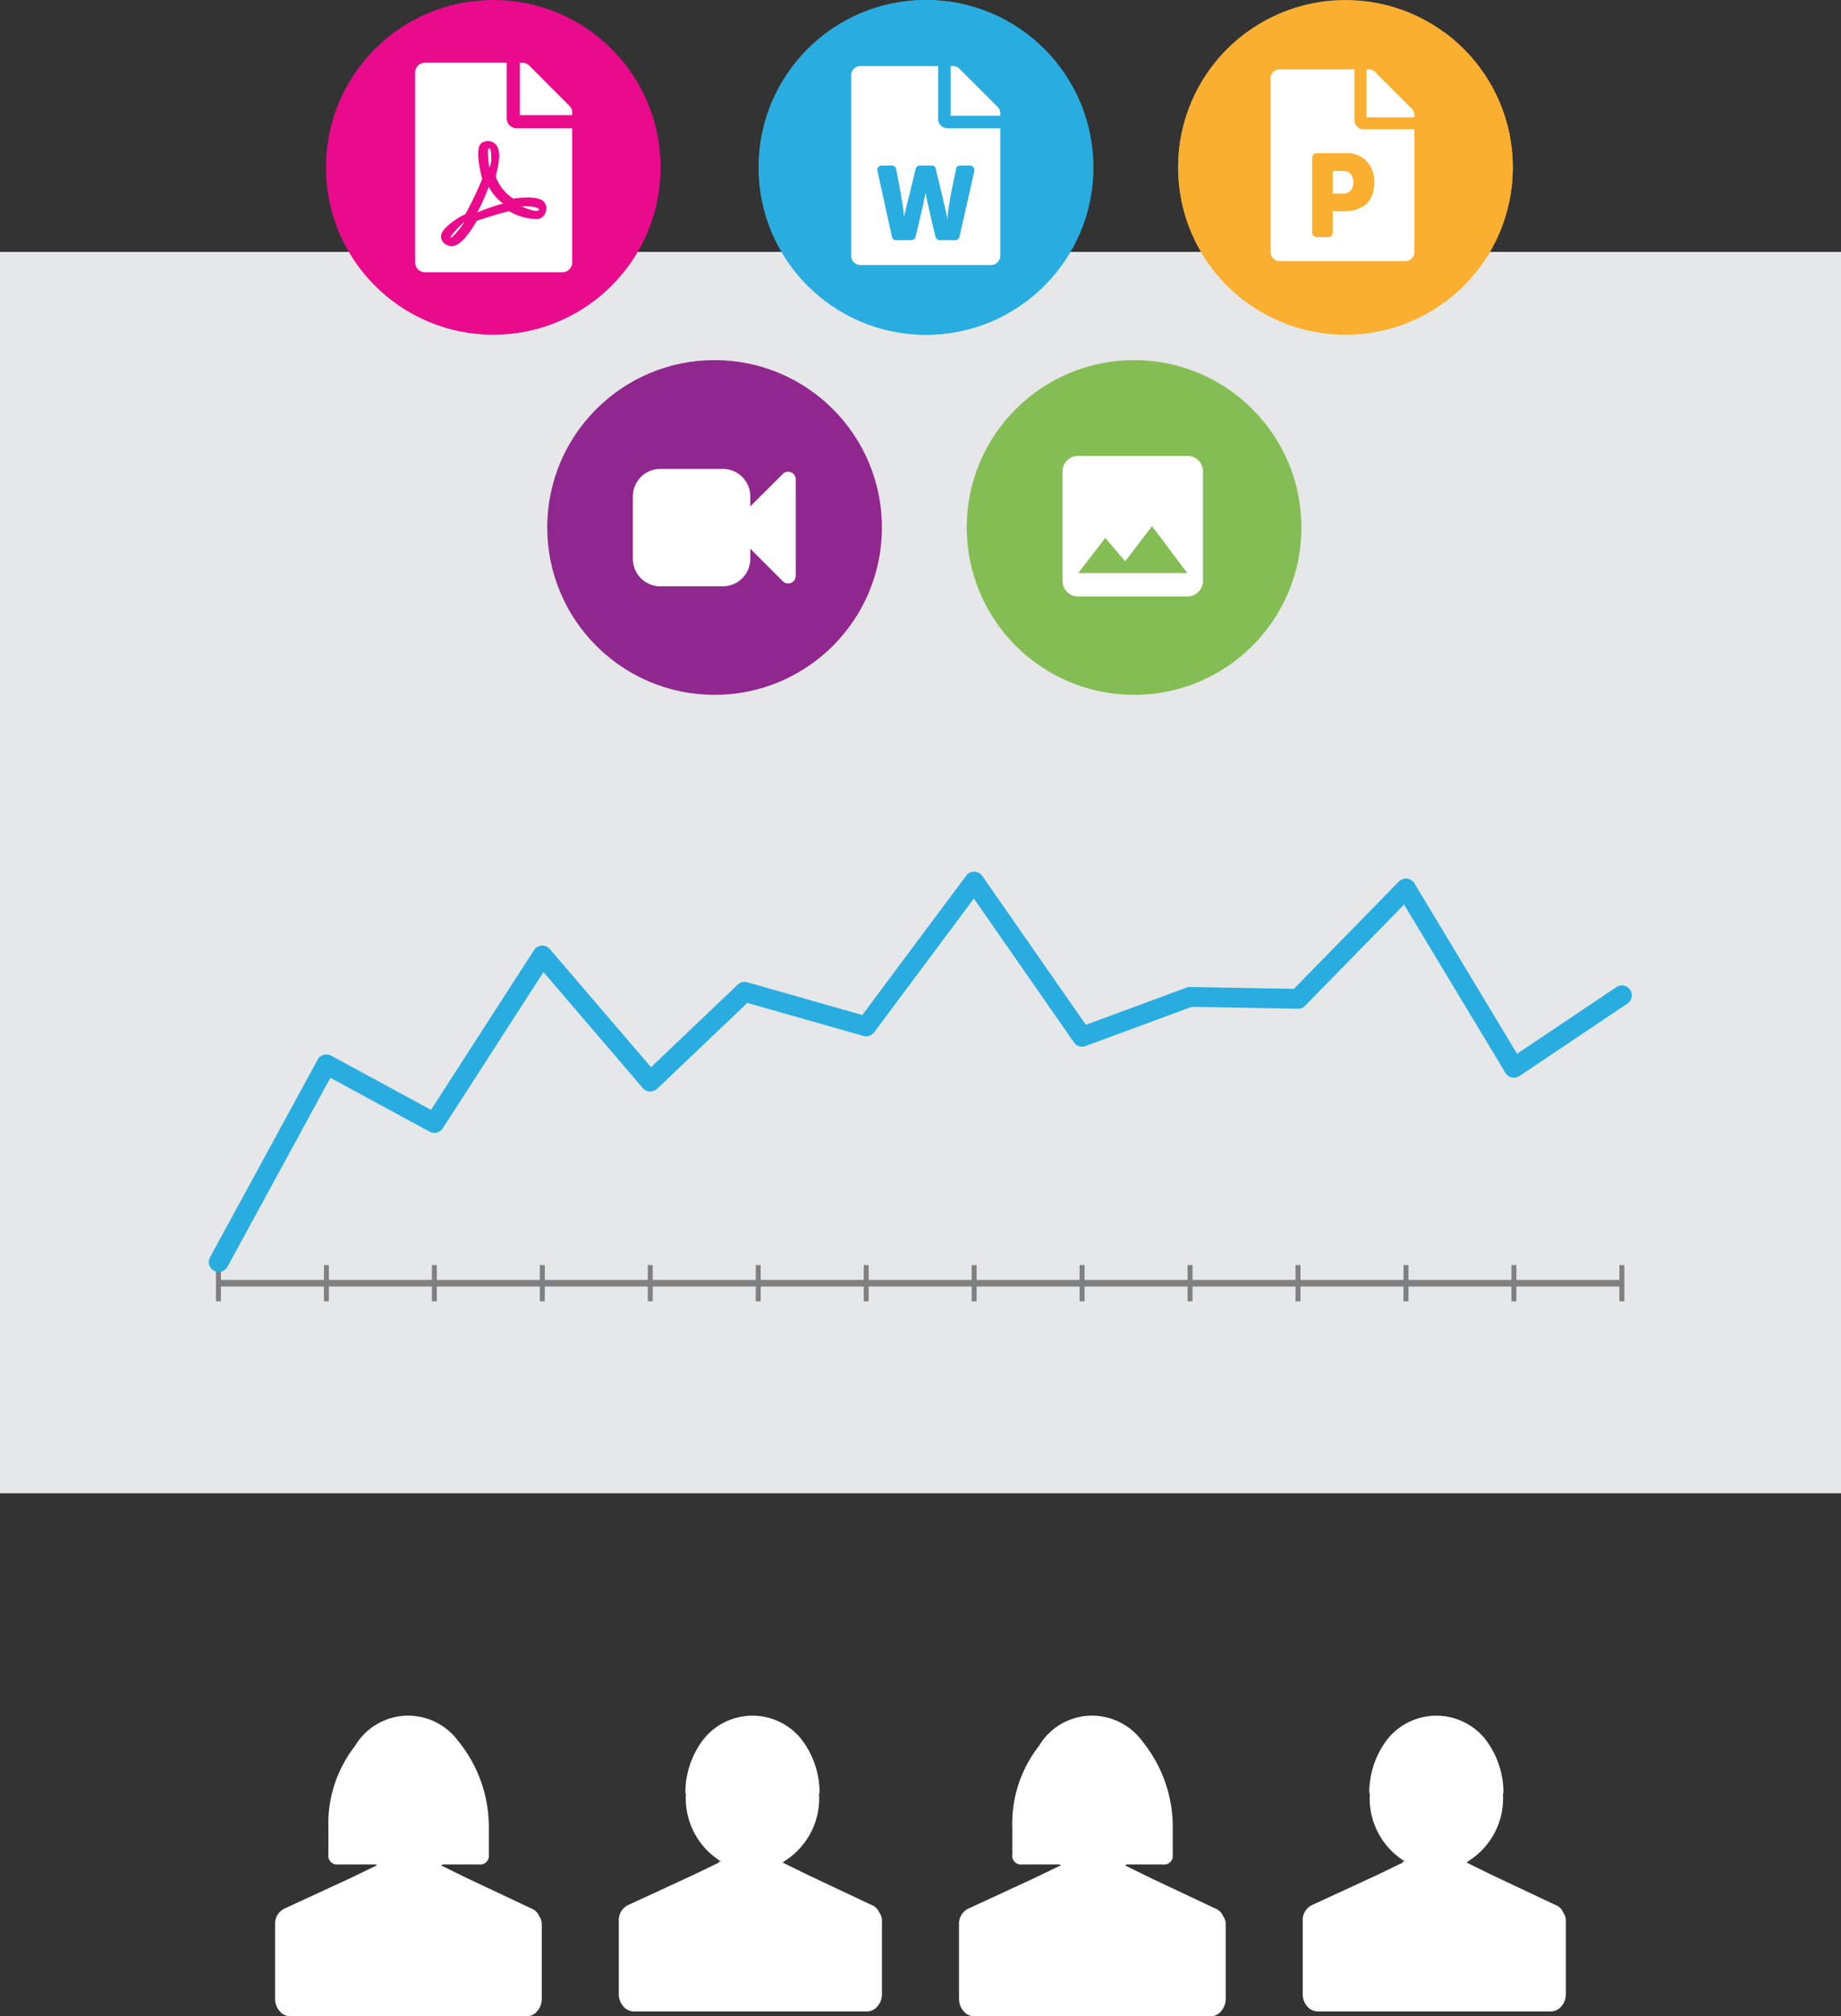
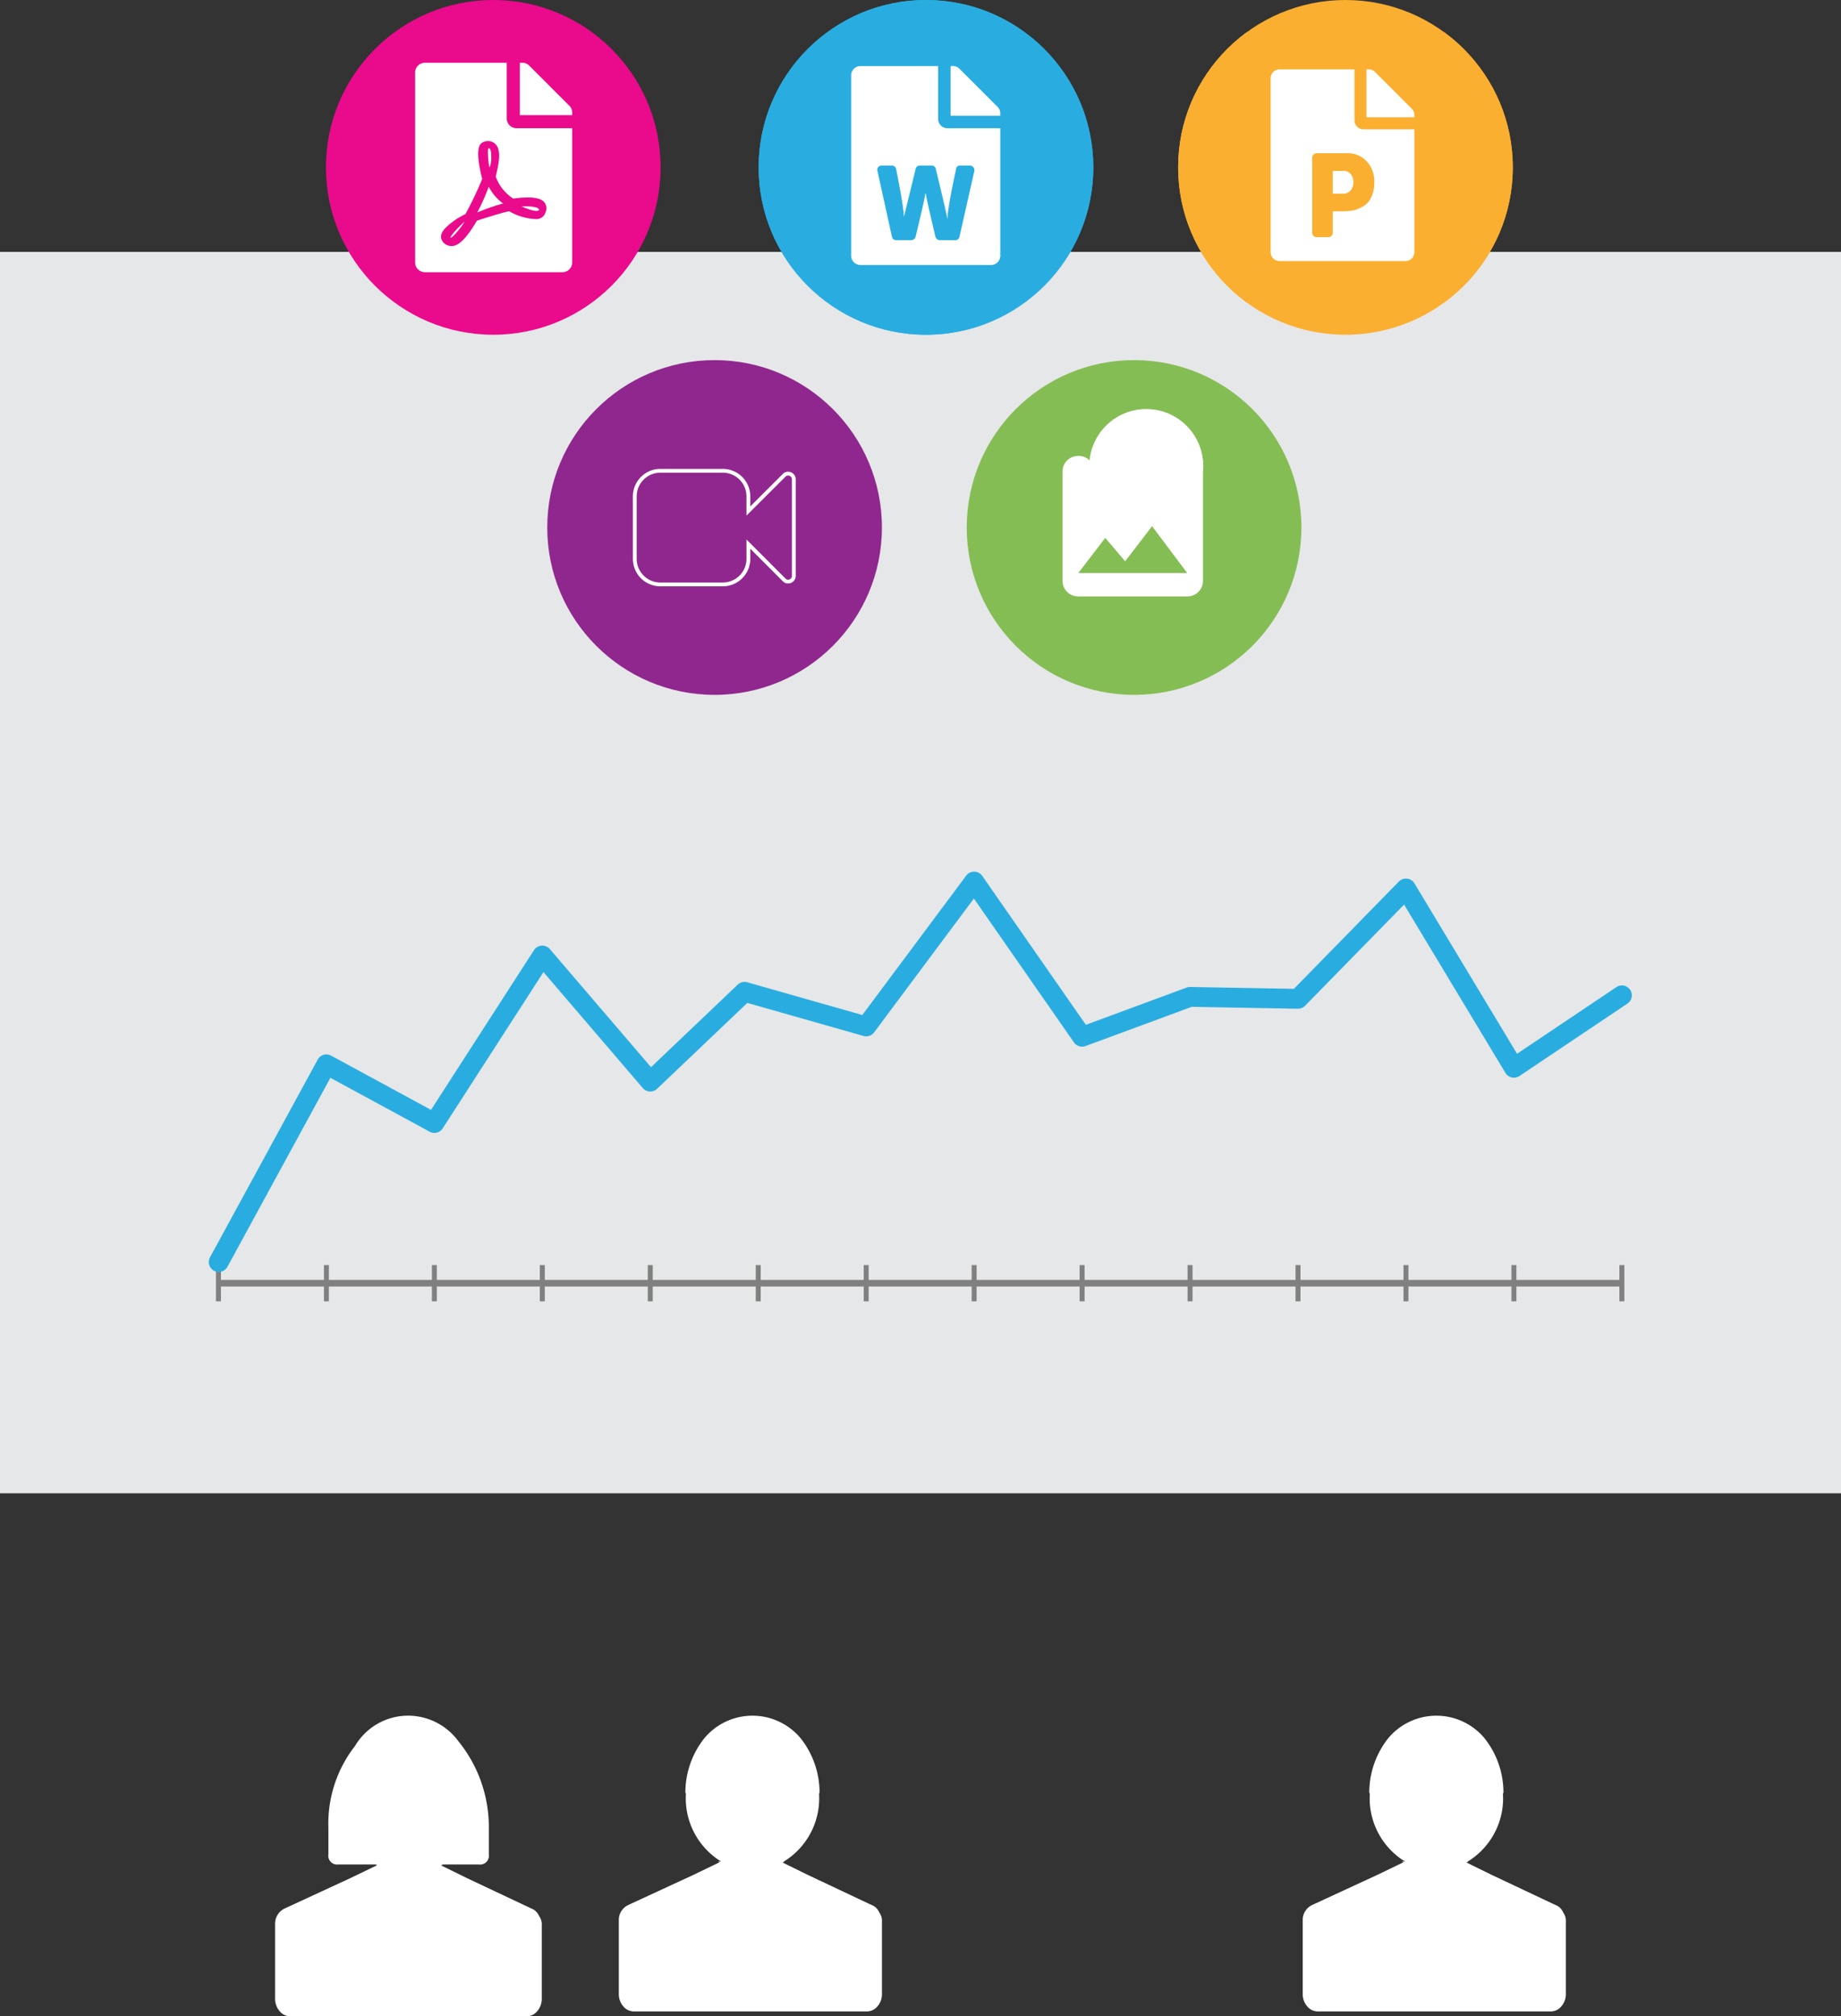
<svg xmlns="http://www.w3.org/2000/svg" width="557.358" height="610.299" viewBox="0 0 557.358 610.299">
  <rect x="0" y="0" width="557.358" height="610.299" fill="#333333" stroke="none" />
  <defs>
    <style>.a{fill:none;}.b{fill:#29ade0;}.c{fill:#ea0a8c;}.d{fill:#faaf31;}.e{fill:#e6e7e8;}.f{fill:gray;}.g{fill:#fff;}.h{clip-path:url(#a);}.i{fill:#90278e;}.j{fill:#85bd55;}.k{clip-path:url(#c);}.l{clip-path:url(#d);}.m{clip-path:url(#e);}</style>
    <clipPath id="a">
      <ellipse class="a" cx="50.659" cy="50.659" rx="50.659" ry="50.659" />
    </clipPath>
    <clipPath id="c">
      <ellipse class="b" cx="50.659" cy="50.659" rx="50.659" ry="50.659" />
    </clipPath>
    <clipPath id="d">
      <ellipse class="c" cx="50.659" cy="50.659" rx="50.659" ry="50.659" />
    </clipPath>
    <clipPath id="e">
      <ellipse class="d" cx="50.659" cy="50.659" rx="50.659" ry="50.659" />
    </clipPath>
  </defs>
  <g transform="translate(-261.322 -181)">
    <g transform="translate(261.322 257.24)">
      <rect class="e" width="557.358" height="375.747" transform="translate(0 0)" />
      <g transform="translate(66.135 190.594)">
        <path class="f" d="M424.771,1H0V-1H424.771Z" transform="translate(0.318 121.563)" />
        <path class="f" d="M.75,10.959H-.75V0H.75Z" transform="translate(32.683 116.083)" />
        <path class="f" d="M.75,10.959H-.75V0H.75Z" transform="translate(65.367 116.083)" />
        <path class="f" d="M.75,10.959H-.75V0H.75Z" transform="translate(98.05 116.083)" />
        <path class="f" d="M.75,10.959H-.75V0H.75Z" transform="translate(130.734 116.083)" />
        <path class="f" d="M.75,10.959H-.75V0H.75Z" transform="translate(163.417 116.083)" />
        <path class="f" d="M.75,10.959H-.75V0H.75Z" transform="translate(196.1 116.083)" />
        <path class="f" d="M.75,10.959H-.75V0H.75Z" transform="translate(228.784 116.083)" />
        <path class="f" d="M.75,10.959H-.75V0H.75Z" transform="translate(261.467 116.083)" />
        <path class="f" d="M.75,10.959H-.75V0H.75Z" transform="translate(294.151 116.083)" />
        <path class="f" d="M.75,10.959H-.75V0H.75Z" transform="translate(326.834 116.083)" />
        <path class="f" d="M.75,10.959H-.75V0H.75Z" transform="translate(359.517 116.083)" />
        <path class="f" d="M.75,10.959H-.75V0H.75Z" transform="translate(392.201 116.083)" />
        <path class="f" d="M.75,10.959H-.75V0H.75Z" transform="translate(424.884 116.083)" />
        <path class="f" d="M.75,10.959H-.75V0H.75Z" transform="translate(0 116.083)" />
        <path class="b" d="M1307.82,691.414a3,3,0,0,1-2.632-4.436l32.6-59.835a3,3,0,0,1,4.066-1.2l30.239,16.416,31.176-48.344a3,3,0,0,1,4.8-.326l30.626,35.755,26.254-24.993a3,3,0,0,1,2.889-.713l34.833,9.907,31.447-42.179a3,3,0,0,1,4.868.08l31.358,45.064,30.507-11.262a3.023,3.023,0,0,1,1.093-.185l31.39.562,31.779-32.475a3,3,0,0,1,4.714.551l31.059,51.576,30.067-20.164a3,3,0,1,1,3.342,4.983l-32.683,21.919a3,3,0,0,1-4.241-.944l-30.682-50.952-29.97,30.627a3,3,0,0,1-2.2.9l-32.12-.575-32.154,11.871a3,3,0,0,1-3.5-1.1l-30.3-43.55-30.194,40.5a3,3,0,0,1-3.226,1.092l-35.175-10-27.3,25.992a3,3,0,0,1-4.347-.221l-30.065-35.1-30.5,47.3a3,3,0,0,1-3.953,1.011l-30.051-16.314-31.169,57.2A3,3,0,0,1,1307.82,691.414Z" transform="translate(-1307.741 -573.261)" />
      </g>
      <g transform="translate(83.282 443.05)">
        <path class="g" d="M1325.276,853.562a4.209,4.209,0,0,1-3.286-1.574,5.724,5.724,0,0,1-1.368-3.9V825.24a5.085,5.085,0,0,1,3.025-4.379l19.838-9.168,7.942-3.834c0-.182-.272-.272-.822-.272h-10.823a2.647,2.647,0,0,1-3.025-3.025v-8.078a38.122,38.122,0,0,1,8.066-24.762,18.7,18.7,0,0,1,16.148-9.168,18.93,18.93,0,0,1,15.187,7.8,41.14,41.14,0,0,1,9.17,26.135v8.078a2.647,2.647,0,0,1-3.025,3.025h-10.777c-.185,0-.272.045-.272.136a1.042,1.042,0,0,1-.409.136l7.8,3.834,19.43,9.166a4.158,4.158,0,0,1,2.462,2.326,4.32,4.32,0,0,1,.82,2.874v22.028a5.722,5.722,0,0,1-1.368,3.9,4.213,4.213,0,0,1-3.282,1.574h-71.429Z" transform="translate(-1320.619 -762.555)" />
        <path class="g" d="M1477.486,822.11a4.079,4.079,0,0,0-2.427-2.3l-19.174-9.046-7.7-3.781a1.1,1.1,0,0,0,.406-.136c0-.091.091-.136.268-.136h-.268a22.423,22.423,0,0,0,10.664-20.705h.163a26.478,26.478,0,0,0-5.779-16.676,18.977,18.977,0,0,0-29.058,0,26.471,26.471,0,0,0-5.783,16.676h.175a22.419,22.419,0,0,0,10.664,20.705h-1.418c.54,0,.808.087.808.272l-7.835,3.782-19.577,9.046a5.015,5.015,0,0,0-2.969,4.322v22.546a5.641,5.641,0,0,0,1.35,3.846,4.157,4.157,0,0,0,3.245,1.55h70.479a4.163,4.163,0,0,0,3.241-1.55,5.64,5.64,0,0,0,1.35-3.846V824.928A4.272,4.272,0,0,0,1477.486,822.11Z" transform="translate(-1294.583 -762.552)" />
-         <path class="g" d="M1480.529,853.562a4.207,4.207,0,0,1-3.286-1.574,5.719,5.719,0,0,1-1.37-3.9V825.24a5.087,5.087,0,0,1,3.026-4.379l19.838-9.168,7.941-3.834c0-.182-.272-.272-.82-.272h-10.823a2.647,2.647,0,0,1-3.026-3.025v-8.078a38.131,38.131,0,0,1,8.068-24.762,18.693,18.693,0,0,1,16.147-9.168,18.935,18.935,0,0,1,15.188,7.8,41.139,41.139,0,0,1,9.17,26.135v8.078a2.647,2.647,0,0,1-3.025,3.025h-10.779c-.185,0-.272.045-.272.136a1.033,1.033,0,0,1-.408.136l7.8,3.834,19.43,9.166a4.165,4.165,0,0,1,2.462,2.326,4.335,4.335,0,0,1,.82,2.874v22.028a5.73,5.73,0,0,1-1.37,3.9,4.209,4.209,0,0,1-3.282,1.574h-71.427Z" transform="translate(-1268.816 -762.555)" />
        <path class="g" d="M1632.738,822.11a4.077,4.077,0,0,0-2.428-2.3l-19.173-9.046-7.7-3.781a1.083,1.083,0,0,0,.4-.136c0-.091.091-.136.268-.136h-.268a22.421,22.421,0,0,0,10.664-20.705h.163a26.469,26.469,0,0,0-5.778-16.676,18.983,18.983,0,0,0-29.06,0,26.471,26.471,0,0,0-5.781,16.676h.173a22.418,22.418,0,0,0,10.664,20.705h-1.418c.542,0,.81.087.81.272l-7.835,3.782-19.578,9.046a5.02,5.02,0,0,0-2.969,4.322v22.546a5.636,5.636,0,0,0,1.351,3.846,4.153,4.153,0,0,0,3.244,1.55h70.479a4.161,4.161,0,0,0,3.241-1.55,5.649,5.649,0,0,0,1.351-3.846V824.928A4.273,4.273,0,0,0,1632.738,822.11Z" transform="translate(-1242.78 -762.552)" />
      </g>
    </g>
    <g transform="translate(360.014 180.701)">
      <g transform="translate(66.873 108.984)">
        <g transform="translate(0.113 0.314)">
          <g class="h">
            <rect class="i" width="145.163" height="147.589" transform="translate(-21.923 -23.136)" />
          </g>
        </g>
-         <path class="g" d="M3849.962,464.174a1.737,1.737,0,0,1-1.048,1.585,1.963,1.963,0,0,1-.67.135,1.606,1.606,0,0,1-1.21-.51l-10.828-10.828v4.461a7.739,7.739,0,0,1-7.737,7.738h-18.915a7.74,7.74,0,0,1-7.739-7.738V440.1a7.74,7.74,0,0,1,7.739-7.738h18.915a7.739,7.739,0,0,1,7.737,7.738v4.433l10.828-10.8a1.605,1.605,0,0,1,1.21-.51,1.988,1.988,0,0,1,.67.134,1.738,1.738,0,0,1,1.048,1.585Z" transform="translate(-3775.201 -398.548)" />
        <path class="g" d="M3828.469,467.33h-18.915a8.324,8.324,0,0,1-8.315-8.315V440.1a8.324,8.324,0,0,1,8.315-8.314h18.915a8.323,8.323,0,0,1,8.314,8.314v3.044l9.836-9.813a2.193,2.193,0,0,1,1.625-.686,2.561,2.561,0,0,1,.873.171l.026.01a2.306,2.306,0,0,1,1.4,2.114v29.233a2.3,2.3,0,0,1-1.4,2.114l-.023.01a2.536,2.536,0,0,1-.876.172,2.194,2.194,0,0,1-1.625-.686l-9.836-9.837v3.069A8.324,8.324,0,0,1,3828.469,467.33Zm-18.915-34.392a7.17,7.17,0,0,0-7.162,7.162v18.915a7.17,7.17,0,0,0,7.162,7.162h18.915a7.17,7.17,0,0,0,7.161-7.162v-5.852l11.827,11.828a1.025,1.025,0,0,0,.787.325,1.392,1.392,0,0,0,.453-.092,1.168,1.168,0,0,0,.689-1.051V434.941a1.169,1.169,0,0,0-.688-1.05,1.419,1.419,0,0,0-.454-.092,1.025,1.025,0,0,0-.787.325l-.016.017-11.811,11.782V440.1a7.169,7.169,0,0,0-7.161-7.162Z" transform="translate(-3775.201 -398.548)" />
      </g>
      <g transform="translate(193.725 108.984)">
        <g transform="translate(0.261 0.314)">
          <g class="h">
            <rect class="j" width="145.163" height="169.129" transform="translate(-21.923 -33.906)" />
            <path class="j" d="M988.861,2047.7v5.389h-9.428a1.259,1.259,0,0,1-1.027-.508,1.815,1.815,0,0,1-.409-1.172v-6.989a1.61,1.61,0,0,1,.931-1.638l6.325-2.89,2.445-1.172a8.287,8.287,0,0,1-.835-12.846,5.769,5.769,0,0,1,3.919-1.523,5.67,5.67,0,0,1,3.881,1.5,7.7,7.7,0,0,1,2.308,4.042,9.122,9.122,0,0,1,.234,2.4,8.52,8.52,0,0,1-3.3,6.306l2.523,1.25,6.17,2.888a1.615,1.615,0,0,1,.854,1.641v6.989a1.79,1.79,0,0,1-.408,1.19,1.317,1.317,0,0,1-1.066.488h-9.392V2047.5l-1.513-2.616v-.078l-.35-.116-.27.116-1.592,2.694h.079Zm2.173-3.982,1.514-2.694v-.157a.276.276,0,0,0-.311-.312h-3.065c-.18,0-.271.105-.271.312v.08l.076.078,1.436,2.694h.078a.333.333,0,0,0,.542,0" transform="translate(-940.066 -1988.057)" />
            <rect class="a" width="145.163" height="81.776" transform="translate(-21.923 9.771)" />
          </g>
        </g>
-         <path class="g" d="M3761.395,448.782V481.74a4.708,4.708,0,0,1-4.781,4.78h-32.958a4.706,4.706,0,0,1-4.781-4.78V448.782a4.706,4.706,0,0,1,4.781-4.78h32.958a4.671,4.671,0,0,1,3.4,1.35A4.6,4.6,0,0,1,3761.395,448.782Zm-23.565,27.108-6.019-7.086-8.154,10.63h32.958l-10.629-14.172Z" transform="translate(-3689.615 -414.687)" />
+         <path class="g" d="M3761.395,448.782V481.74a4.708,4.708,0,0,1-4.781,4.78h-32.958a4.706,4.706,0,0,1-4.781-4.78V448.782a4.706,4.706,0,0,1,4.781-4.78a4.671,4.671,0,0,1,3.4,1.35A4.6,4.6,0,0,1,3761.395,448.782Zm-23.565,27.108-6.019-7.086-8.154,10.63h32.958l-10.629-14.172Z" transform="translate(-3689.615 -414.687)" />
      </g>
      <g transform="translate(0.001 0)">
        <g transform="translate(131.267)">
          <g transform="translate(-0.282 0.299)">
            <ellipse class="b" cx="50.659" cy="50.659" rx="50.659" ry="50.659" />
            <g class="k">
              <rect class="b" width="145.479" height="139.059" transform="translate(-21.483 -18.871)" />
              <rect class="a" width="145.479" height="81.776" transform="translate(-22.081 9.771)" />
            </g>
          </g>
          <path class="g" d="M1249.792,1924.419v.7h-15.053v-15.053h.7a2.724,2.724,0,0,1,2,.825l11.526,11.523A2.732,2.732,0,0,1,1249.792,1924.419Zm-12.111,15.757a1.164,1.164,0,0,0-1.295,1.176q-2.589,11.877-2.587,15.171-.238-1.765-3.53-15.288a1.208,1.208,0,0,0-1.291-1.059h-3.412a1.279,1.279,0,0,0-1.41,1.059q-3.293,13.524-3.527,14.465-.12-3.177-2.353-14.348a1.309,1.309,0,0,0-1.41-1.176h-2.941a1.351,1.351,0,0,0-1.119.529,1.262,1.262,0,0,0-.176,1.237l4.353,19.757a1.276,1.276,0,0,0,1.41,1.057h4.35a1.382,1.382,0,0,0,1.412-1.057q2.823-11.643,2.94-13.055h.119q.47,2.706,2.94,13.055a1.379,1.379,0,0,0,1.41,1.057h4.468a1.278,1.278,0,0,0,1.412-1.057l4.468-19.757a1.366,1.366,0,0,0-.057-.882,1.416,1.416,0,0,0-1.352-.884Zm-6.7-14.112a2.811,2.811,0,0,0,2.823,2.823h15.993v38.571a2.808,2.808,0,0,1-2.822,2.823h-39.513a2.809,2.809,0,0,1-2.823-2.823v-54.564a2.814,2.814,0,0,1,2.823-2.823h23.519Z" transform="translate(-1176.916 -1889.773)" />
        </g>
        <g transform="translate(-0.015 0.299)">
          <g class="l">
            <rect class="c" width="145.479" height="146.952" transform="translate(-22.081 -22.817)" />
          </g>
        </g>
        <path class="g" d="M1178.025,1937.384q-.745.864-5.326-1.115Q1178.025,1936.146,1178.025,1937.384Zm9.161-31.576a2.859,2.859,0,0,1,.866,2.1v.745H1172.2v-15.85h.745a2.869,2.869,0,0,1,2.106.866Zm-16.965,28.107a13.182,13.182,0,0,1-5.323-6.686q1.486-5.821.866-7.925a3.328,3.328,0,0,0-1.673-2.416,3.163,3.163,0,0,0-2.663-.185,2.276,2.276,0,0,0-1.608,1.733q-.744,2.722.991,9.533a111.772,111.772,0,0,1-5.077,10.649,21.621,21.621,0,0,0-5.944,4.087q-2.354,2.354-.866,4.335a3.3,3.3,0,0,0,2.724,1.239q3.1,0,7.555-7.679,7.675-2.477,9.782-2.848a17.4,17.4,0,0,0,7.925,2.354,2.862,2.862,0,0,0,3.1-2.106,2.905,2.905,0,0,0-.62-3.22Q1177.4,1932.925,1170.222,1933.916Zm.99-21.3h16.841v40.616a2.958,2.958,0,0,1-2.971,2.972h-41.607a2.963,2.963,0,0,1-2.972-2.972v-57.457a2.963,2.963,0,0,1,2.972-2.972h24.766v16.841a2.962,2.962,0,0,0,2.972,2.972Zm-20.058,33.185q.5-1.362,4.332-4.953a19.421,19.421,0,0,1-1.485,2.166c-.5.621-.909,1.115-1.239,1.488a8.312,8.312,0,0,1-.866.866,2.143,2.143,0,0,1-.558.373Zm11.639-15.477a14.6,14.6,0,0,0,4.335,5.078,59.531,59.531,0,0,0-7.8,2.723A67.983,67.983,0,0,0,1162.793,1930.326Zm.248-5.819a12.431,12.431,0,0,1-.372-2.294q-.123-1.422-.124-2.475c0-.7.082-1.051.248-1.051q.741,0,.743,2.476A7.583,7.583,0,0,1,1163.042,1924.506Z" transform="translate(-1113.518 -1873.507)" />
        <g transform="translate(257.581 0)">
          <g transform="translate(0.404 0.299)">
            <g class="m">
              <rect class="d" width="145.479" height="139.059" transform="translate(-21.483 -18.871)" />
              <rect class="d" width="145.479" height="81.776" transform="translate(-22.081 9.771)" />
            </g>
          </g>
          <path class="g" d="M1287.333,1905.711a8.911,8.911,0,0,0-2.266-6.233,7.727,7.727,0,0,0-6.009-2.5h-9.181a1.382,1.382,0,0,0-.508.114,1.182,1.182,0,0,0-.737.737,1.393,1.393,0,0,0-.114.51v22.669a1.355,1.355,0,0,0,1.359,1.359h3.516a1.354,1.354,0,0,0,1.359-1.359v-6.461h3.061c.452,0,1.115-.039,1.983-.114a8.486,8.486,0,0,0,2.21-.452,13.257,13.257,0,0,0,1.982-.966,5.5,5.5,0,0,0,1.758-1.585,8.7,8.7,0,0,0,1.134-2.382A11,11,0,0,0,1287.333,1905.711Zm-6.007-18.7a2.71,2.71,0,0,0,2.72,2.72h15.416V1926.9a2.708,2.708,0,0,1-2.72,2.721h-38.083a2.707,2.707,0,0,1-2.72-2.721v-52.591a2.707,2.707,0,0,1,2.72-2.72h22.668Zm17.342-3.514a2.627,2.627,0,0,1,.793,1.927v.679h-14.508v-14.507h.679a2.628,2.628,0,0,1,1.927.793Zm-20.742,18.815a2.768,2.768,0,0,1,2.265.964,3.792,3.792,0,0,1,.793,2.493,3.628,3.628,0,0,1-.848,2.493,2.941,2.941,0,0,1-2.324.965h-3.061v-6.916Z" transform="translate(-1227.534 -1850.294)" />
        </g>
      </g>
    </g>
  </g>
</svg>